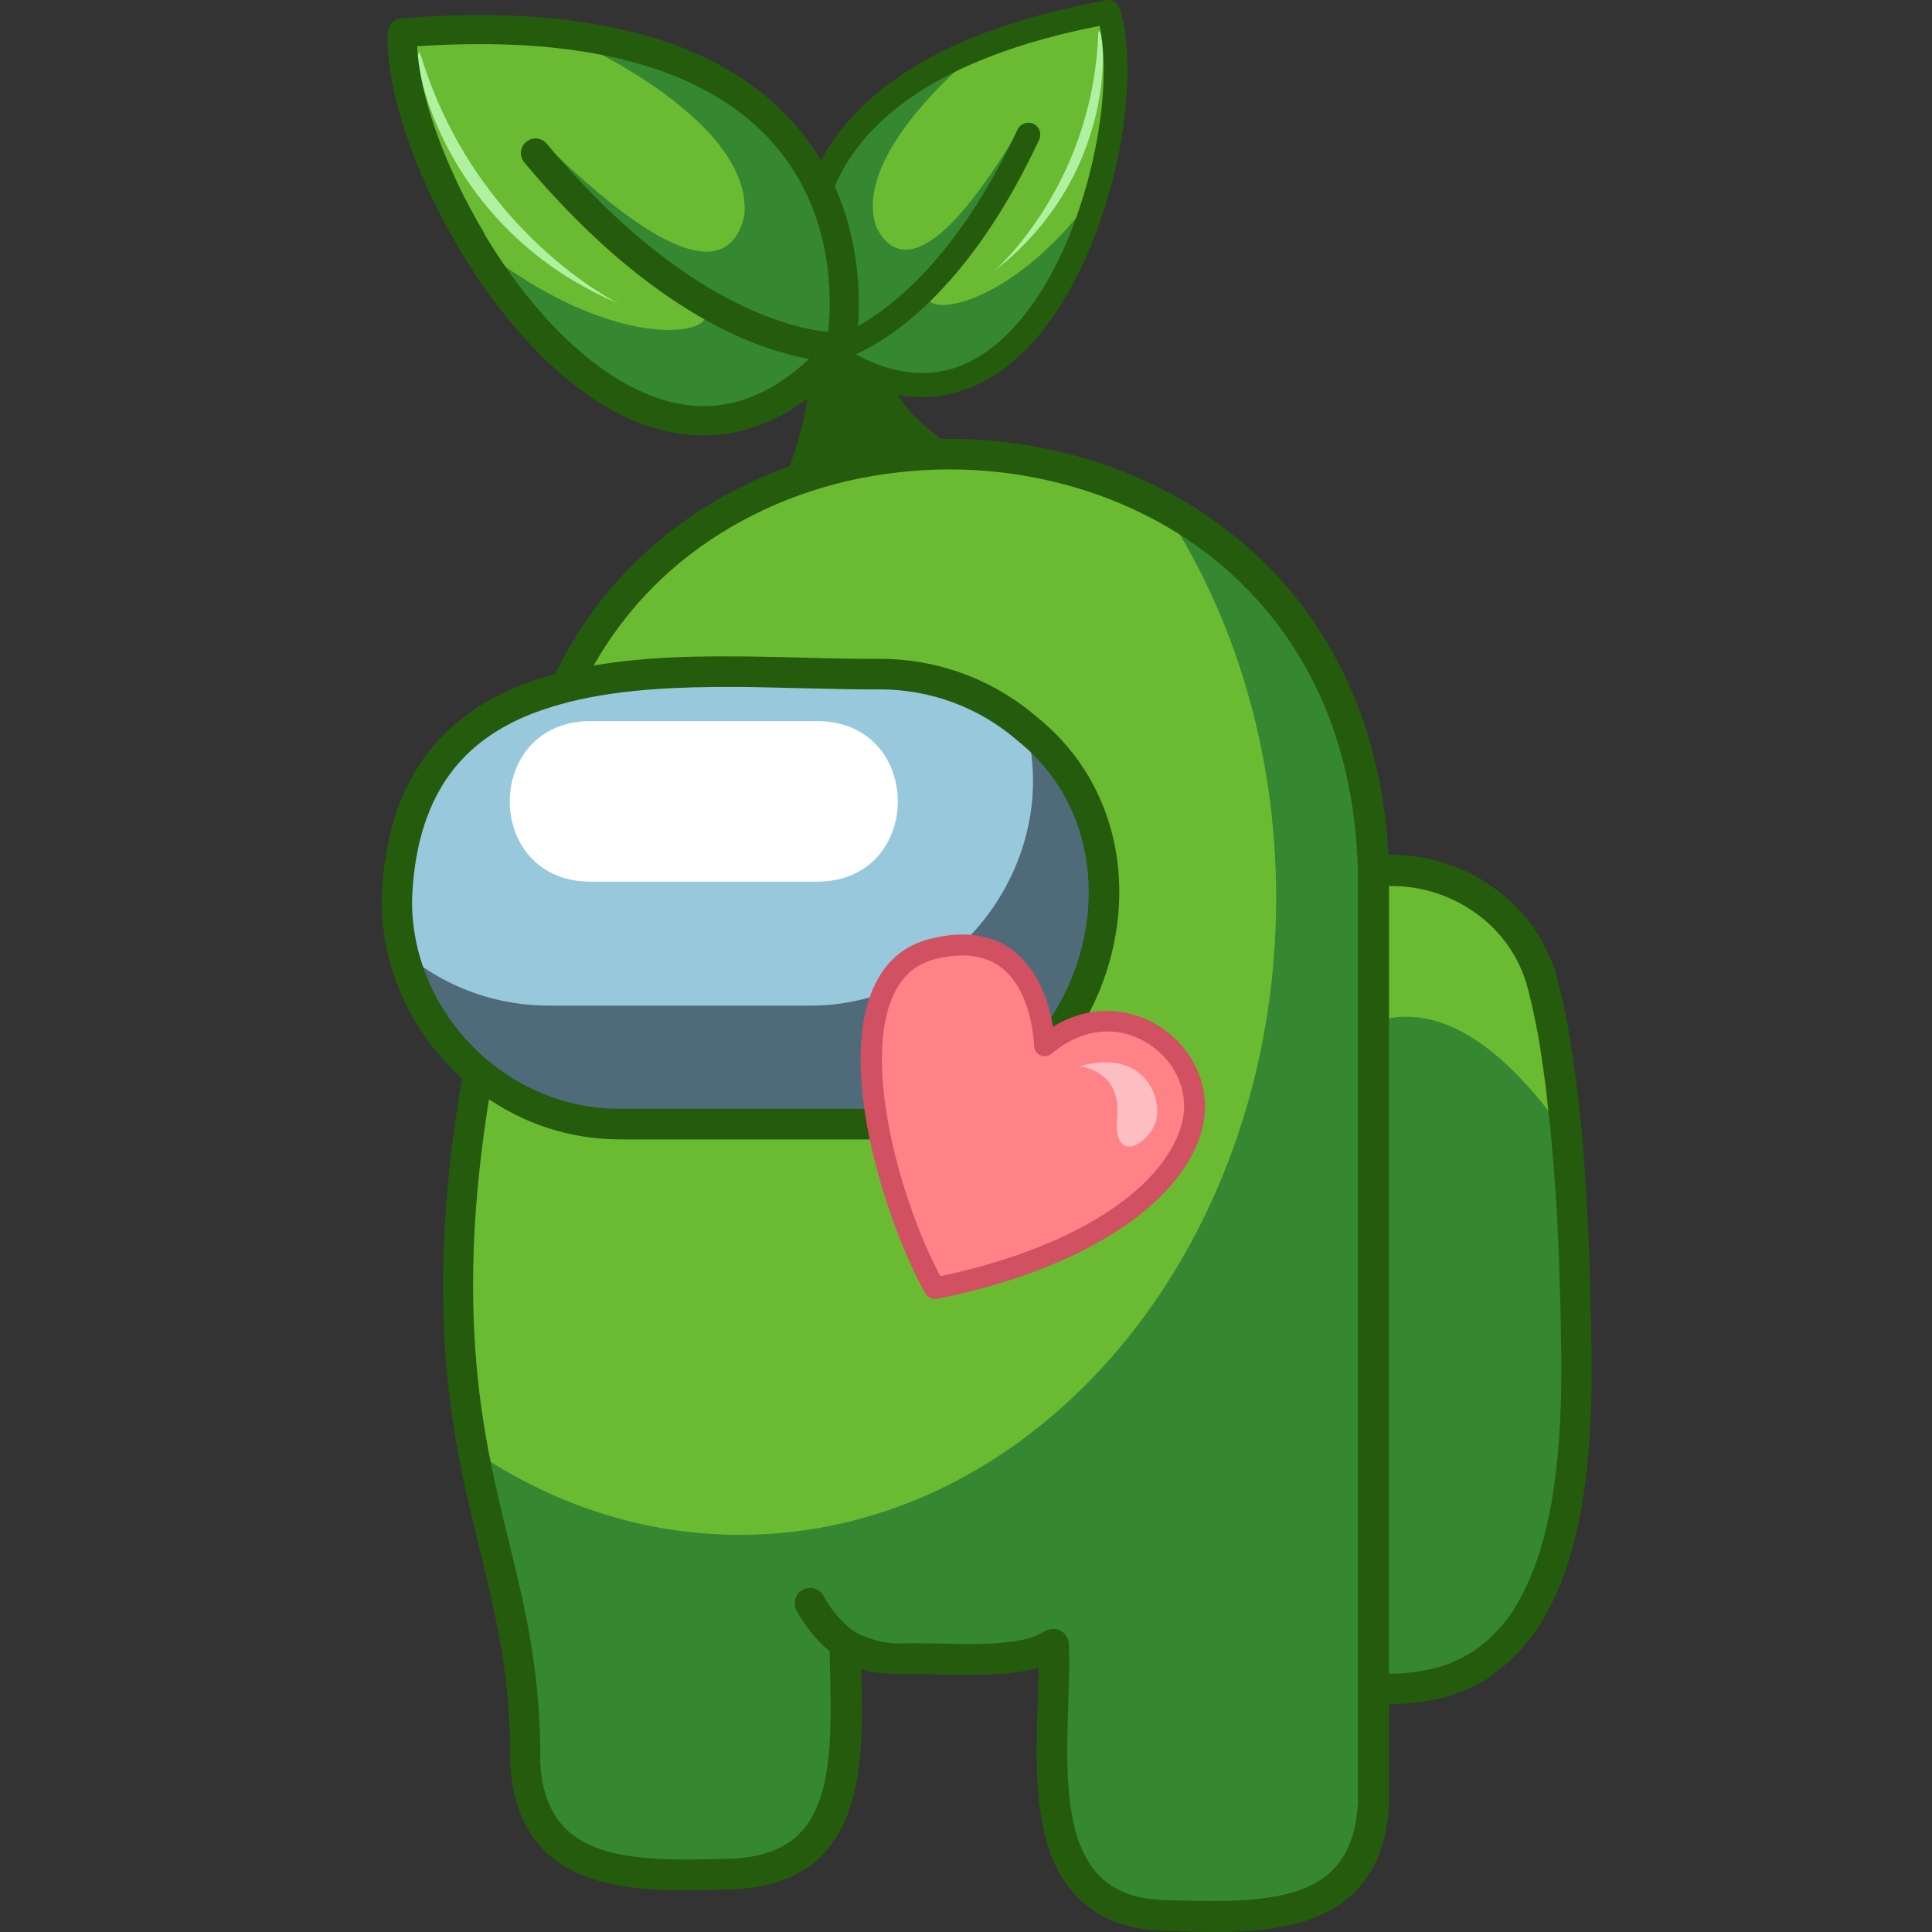
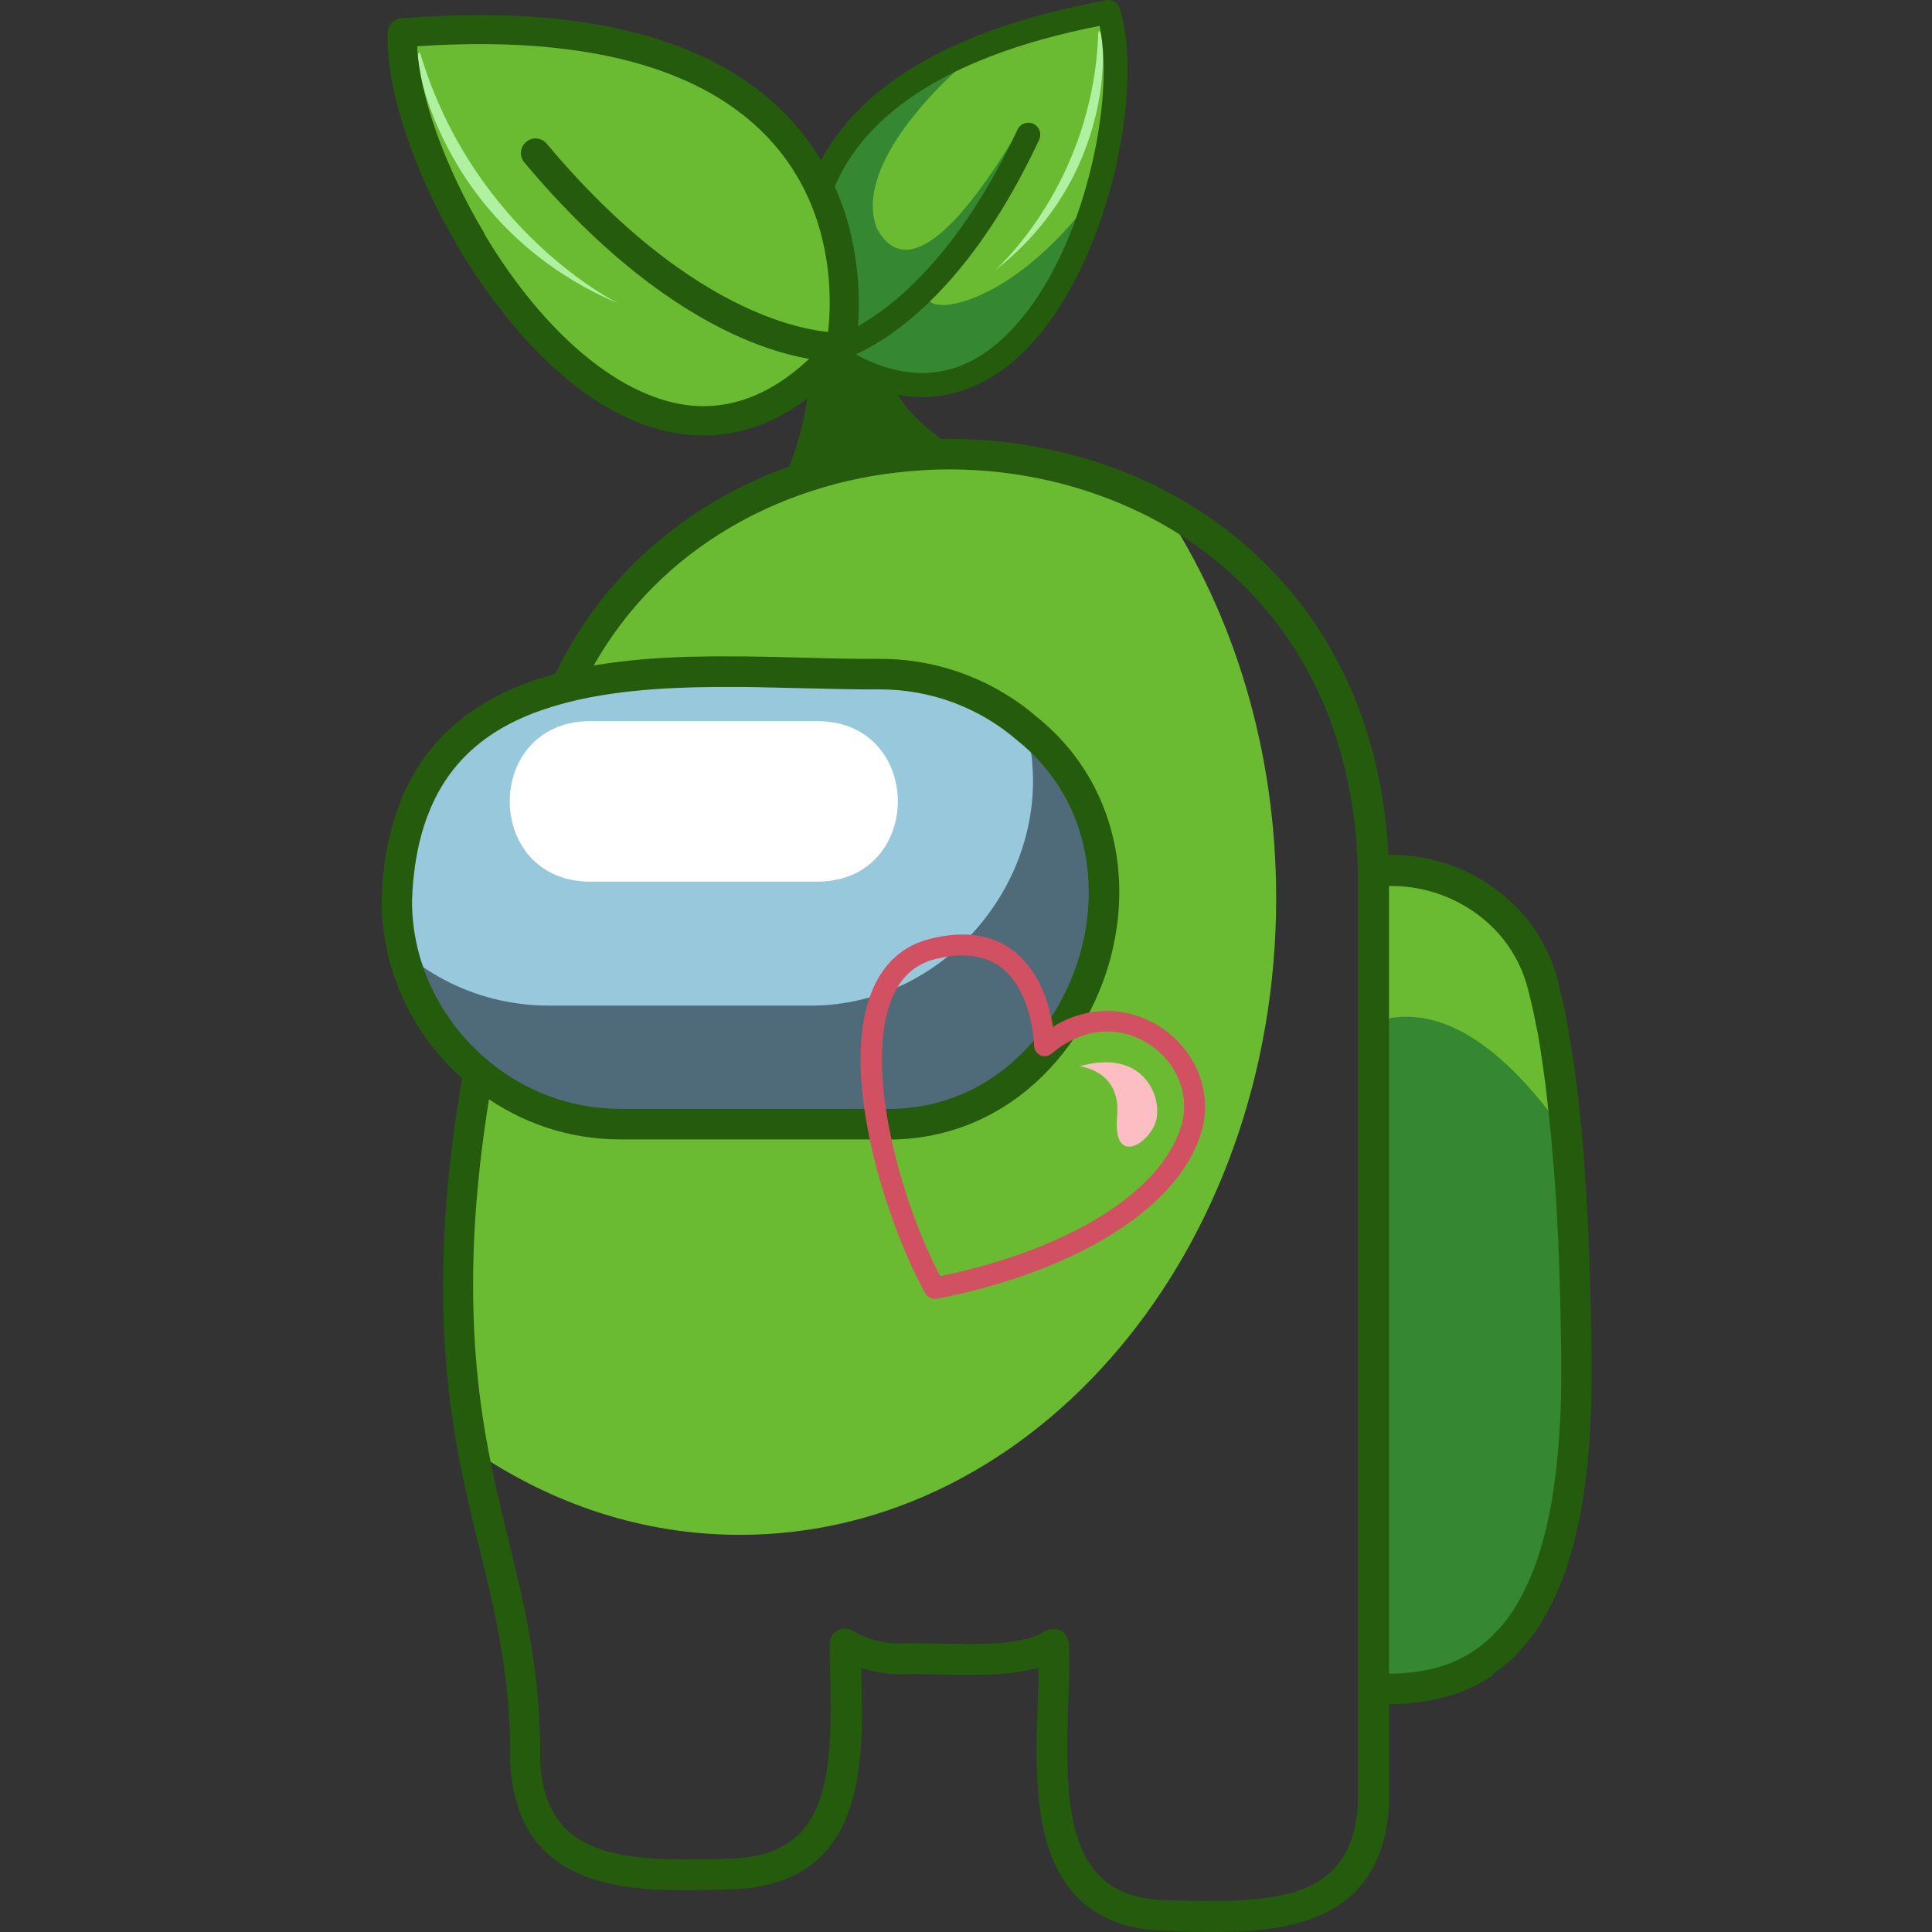
<svg xmlns="http://www.w3.org/2000/svg" version="1.1" id="Слой_1" x="0px" y="0px" viewBox="0 0 1024 1024" style="enable-background:new 0 0 1024 1024;" xml:space="preserve">
  <rect x="0" y="0" width="1024" height="1024" fill="#333333" stroke="none" />
  <style type="text/css">
	.st0{fill:#6ABB32;}
	.st1{fill:#358732;}
	.st2{fill:#255B0C;}
	.st3{fill:#4F6B79;}
	.st4{fill:#98C8DC;}
	.st5{fill:#FFFFFF;}
	.st6{fill:#B0F1A1;}
	.st7{fill:#FF8286;}
	.st8{fill:#D15062;}
	.st9{fill:#FCBEC3;}
</style>
  <g>
    <path class="st0" d="M835.7,722c0,3,0,6,0,9c0,2.5-0.1,5-0.1,7.4c0,1.9-0.1,3.8-0.1,5.6c-0.2,6-0.5,11.9-0.9,17.6   c-0.1,1.4-0.2,2.8-0.3,4.2c-0.2,2.8-0.5,5.6-0.7,8.3c-0.1,1.4-0.3,2.7-0.4,4.1c-0.4,4-1,8-1.5,11.8c-0.2,1.1-0.3,2.1-0.5,3.2   c-0.3,1.6-0.5,3.3-0.8,4.9c-0.4,2.3-0.9,4.6-1.3,6.8c-0.5,2.4-1,4.7-1.6,7c-0.5,2-1,4-1.5,6c-0.7,2.5-1.4,4.9-2.1,7.3   c-0.3,1.1-0.7,2.1-1,3.2c-0.3,1-0.7,1.9-1,2.9c-0.4,1.1-0.8,2.2-1.2,3.2c-0.4,1-0.8,2-1.2,3c-1.3,3.1-2.6,6.1-4,9   c-0.5,1-1,1.9-1.5,2.9c-0.9,1.6-1.7,3.2-2.7,4.8c-0.3,0.6-0.7,1.2-1.1,1.8c-0.1,0.2-0.2,0.3-0.3,0.5c-0.4,0.7-0.9,1.4-1.4,2.2   c-0.5,0.8-1.1,1.6-1.6,2.3c-0.7,1-1.5,2-2.3,3c-0.3,0.5-0.7,0.9-1.1,1.4c-0.6,0.7-1.1,1.4-1.7,2.1c-0.6,0.7-1.2,1.4-1.8,2   c-0.6,0.7-1.2,1.3-1.8,1.9c-0.6,0.6-1.3,1.3-1.9,1.9c-0.6,0.6-1.3,1.2-1.9,1.8l0,0c-0.6,0.6-1.3,1.1-1.9,1.6c0,0-0.1,0-0.1,0.1   c-0.7,0.6-1.4,1.1-2,1.6c-0.7,0.5-1.4,1.1-2.1,1.6c-0.6,0.4-1.2,0.9-1.8,1.3c-0.1,0.1-0.2,0.1-0.3,0.2c-0.7,0.5-1.4,0.9-2.1,1.3   c-1.6,1-3.2,1.9-4.9,2.8c-1.4,0.8-2.9,1.5-4.4,2.1c-0.9,0.4-1.8,0.8-2.7,1.1c-0.8,0.3-1.7,0.6-2.5,1c-6,2.2-12.5,3.6-19.4,4.4   c-1,0.1-2,0.2-3,0.3c-6.2,0.7-12.6,0.8-19,0.1v-433c22-2.3,43.3,3.8,59.8,16c6.1,4.4,11.5,9.7,16.2,15.7   c4.7,6.1,8.5,12.8,11.3,20.2c0,0,0.1,0.3,0.3,0.8c1,2.6,1.8,5.3,2.5,8.1c0.9,3.1,1.8,7.2,2.9,12.3c0.3,1.4,0.6,2.8,0.9,4.3   c0.2,0.7,0.3,1.4,0.4,2.2c0.2,1,0.4,2,0.6,3c0.2,1.2,0.5,2.5,0.7,3.8c0.1,0.6,0.2,1.3,0.3,2c0.4,2,0.7,4.1,1.1,6.3   c0.2,1.1,0.3,2.2,0.5,3.4c0.4,2.3,0.7,4.7,1.1,7.3c0.2,1.2,0.3,2.4,0.5,3.7c0.2,1.8,0.5,3.6,0.7,5.4c0.1,0.9,0.2,1.8,0.3,2.8   c0.1,0.9,0.2,1.9,0.3,2.8c0.8,6.4,1.5,13.3,2.2,20.7c0.2,2.3,0.4,4.6,0.6,6.9c0,0.4,0.1,0.8,0.1,1.1c0.2,2.3,0.4,4.7,0.6,7.2   c0,0.5,0.1,0.9,0.1,1.4c0.1,2,0.3,4,0.4,6.1c0.1,1,0.1,2,0.2,3c0,0.5,0.1,1,0.1,1.6c0.1,2.2,0.3,4.5,0.4,6.8   c0.3,4.8,0.6,9.7,0.8,14.9c0.1,1.8,0.2,3.5,0.3,5.3c0,0.6,0.1,1.3,0.1,1.9c0.1,2.9,0.2,5.9,0.4,8.9c0,0.3,0,0.5,0,0.8   c0.1,2.8,0.2,5.7,0.3,8.7c0.2,6.4,0.4,13,0.5,19.9c0.1,3.4,0.1,6.9,0.2,10.5c0,1.8,0,3.6,0.1,5.4c0,1.8,0.1,3.6,0.1,5.4   C835.7,719.3,835.7,720.7,835.7,722z" />
    <path class="st1" d="M835.7,722c0,3,0,6,0,9c0,2.5-0.1,5-0.1,7.4c0,1.9-0.1,3.8-0.1,5.6c-0.2,6-0.5,11.9-0.9,17.6   c-0.1,1.4-0.2,2.8-0.3,4.2c-0.2,2.8-0.5,5.6-0.7,8.3c-0.1,1.4-0.3,2.7-0.4,4.1c-0.4,4-1,8-1.5,11.8c-0.2,1.1-0.3,2.1-0.5,3.2   c-0.3,1.6-0.5,3.3-0.8,4.9c-0.4,2.3-0.9,4.6-1.3,6.8c-0.5,2.4-1,4.7-1.6,7c-0.5,2-1,4-1.5,6c-0.7,2.5-1.4,4.9-2.1,7.3   c-0.3,1.1-0.7,2.1-1,3.2c-0.3,1-0.7,1.9-1,2.9c-0.4,1.1-0.8,2.2-1.2,3.2c-0.4,1-0.8,2-1.2,3c-1.3,3.1-2.6,6.1-4,9   c-0.5,1-1,1.9-1.5,2.9c-0.9,1.6-1.7,3.2-2.7,4.8c-0.3,0.6-0.7,1.2-1.1,1.8c-0.1,0.2-0.2,0.3-0.3,0.5c-0.4,0.7-0.9,1.4-1.4,2.2   c-0.5,0.8-1.1,1.6-1.6,2.3c-0.7,1-1.5,2-2.3,3c-0.3,0.5-0.7,0.9-1.1,1.4c-0.6,0.7-1.1,1.4-1.7,2.1c-0.6,0.7-1.2,1.4-1.8,2   c-0.6,0.7-1.2,1.3-1.8,1.9c-0.6,0.6-1.3,1.3-1.9,1.9c-0.6,0.6-1.3,1.2-1.9,1.8l0,0c-0.6,0.6-1.3,1.1-1.9,1.6c0,0-0.1,0-0.1,0.1   c-0.7,0.6-1.4,1.1-2,1.6c-0.7,0.5-1.4,1.1-2.1,1.6c-0.6,0.4-1.2,0.9-1.8,1.3c-0.1,0.1-0.2,0.1-0.3,0.2c-0.7,0.5-1.4,0.9-2.1,1.3   c-1.6,1-3.2,1.9-4.9,2.8c-1.4,0.8-2.9,1.5-4.4,2.1c-0.9,0.4-1.8,0.8-2.7,1.1c-0.8,0.3-1.7,0.6-2.5,1c-6,2.2-12.5,3.6-19.4,4.4   c-1,0.1-2,0.2-3,0.3c-6.2,0.7-12.6,0.8-19,0.1V541.9c23.8-8.5,59-2.2,102.5,60.5c0.2,2.3,0.4,4.6,0.6,6.9c0,0.4,0.1,0.8,0.1,1.1   c0.2,2.3,0.4,4.7,0.6,7.2c0,0.5,0.1,0.9,0.1,1.4c0.1,2,0.3,4,0.4,6.1c0.1,1,0.1,2,0.2,3c0,0.5,0.1,1,0.1,1.6   c0.1,2.2,0.3,4.5,0.4,6.8c0.3,4.8,0.6,9.7,0.8,14.9c0.1,1.8,0.2,3.5,0.3,5.3c0,0.6,0.1,1.3,0.1,1.9c0.1,2.9,0.2,5.9,0.4,8.9   c0,0.3,0,0.5,0,0.8c0.1,2.8,0.2,5.7,0.3,8.7c0.2,6.4,0.4,13,0.5,19.9c0.1,3.4,0.1,6.9,0.2,10.5c0,1.8,0,3.6,0.1,5.4   c0,1.8,0.1,3.6,0.1,5.4C835.7,719.3,835.7,720.7,835.7,722z" />
    <path class="st2" d="M736.8,903.3c-3.3,0-6.5-0.2-9.7-0.5c-4.1-0.4-7.3-3.9-7.3-8.1v-433c0-4.2,3.1-7.6,7.3-8.1   c23.5-2.5,46.7,3.7,65.4,17.5c6.7,4.9,12.7,10.7,17.8,17.2c5.3,6.8,9.4,14.3,12.5,22.3l0.3,0.8c1.1,2.9,2,5.9,2.7,9   c0.9,3.5,2,7.7,3,12.5c0.2,1.1,0.4,2.1,0.7,3.2l0.2,1.2c0.1,0.6,0.3,1.4,0.4,2.3c0.2,1,0.4,2,0.6,3.1c0.2,1.1,0.5,2.4,0.7,3.8   l0.3,1.9c0.4,2.1,0.7,4.3,1.1,6.5c0.1,0.6,0.2,1.3,0.3,2.1l0.2,1.3c0.3,1.9,0.6,3.8,0.9,5.8l0.7,5.3c0.2,1.8,0.5,3.6,0.7,5.5   c0.1,0.8,0.2,1.8,0.4,2.8l0.3,2.7c1,8.7,2,18.1,2.8,28c0,0.3,0.1,0.8,0.1,1.3c0.1,1.2,0.2,2.6,0.3,4l0.2,3c0.1,0.6,0.1,1.1,0.1,1.6   l0.7,10.6c0.2,2.2,0.3,4.6,0.4,6.9c0.3,4.7,0.6,9.7,0.8,14.9c0.1,1.7,0.2,3.5,0.3,5.4l0,0.6c0,0.5,0,0.9,0,1.4   c0.1,2.9,0.3,5.7,0.4,8.7c0,0.4,0,0.8,0,1.2c0.1,2.8,0.2,5.6,0.3,8.5c0.2,6.4,0.4,13.1,0.5,20c0.1,3.5,0.1,7,0.2,10.5l0.1,5.4   c0,1.7,0.1,3.6,0.1,5.4c0,1.3,0,2.7,0,4c0,3,0,5.9,0,8.8l0,0.3c0,2.6-0.1,5.1-0.1,7.6c0,1.9-0.1,3.8-0.1,5.7   c-0.2,6.3-0.5,12.3-0.9,17.8l0,0.4c-0.1,1.3-0.2,2.7-0.3,4c-0.2,2.8-0.5,5.6-0.7,8.4l-0.4,4.1c-0.5,4.5-1,8.4-1.6,12.1l-0.5,3.5   c-0.3,1.6-0.5,3.2-0.8,4.8c-0.4,2.4-0.9,4.8-1.4,7.1c-0.5,2.4-1,4.9-1.6,7.2c-0.5,2.1-1,4.2-1.6,6.2c-0.7,2.5-1.4,5.1-2.2,7.6   c-0.3,1.1-0.7,2.2-1,3.3c-0.4,1.1-0.7,2.1-1.1,3.1c-0.4,1.2-0.8,2.3-1.3,3.4c-0.3,0.9-0.8,2-1.2,3.1c-1.4,3.4-2.8,6.6-4.3,9.5   c-0.5,1-1,2-1.6,3.1c-0.9,1.8-1.9,3.5-2.8,5.1c-0.4,0.7-0.8,1.3-1.2,2c0,0.1-0.1,0.2-0.1,0.2l-0.2,0.3c-0.5,0.8-1,1.6-1.5,2.3   c-0.6,0.9-1.2,1.7-1.8,2.6c-0.8,1.1-1.6,2.2-2.5,3.3c-0.3,0.4-0.8,1-1.2,1.5c-0.6,0.7-1.2,1.5-1.8,2.2c-0.4,0.5-0.9,1-1.3,1.5   l-0.6,0.7c-0.8,0.8-1.4,1.6-2.1,2.2c-0.7,0.7-1.4,1.5-2.2,2.2c-0.6,0.6-1.3,1.2-2,1.8c0,0-0.1,0.1-0.1,0.1   c-0.5,0.4-0.9,0.8-1.4,1.2l-0.6,0.5l0,0c-0.1,0.1-0.2,0.2-0.3,0.2c-0.7,0.6-1.5,1.2-2.3,1.8c-0.7,0.5-1.5,1.1-2.3,1.7   c-0.4,0.3-0.9,0.6-1.4,1L791,888c-0.2,0.1-0.4,0.3-0.6,0.4c-0.8,0.5-1.5,1-2.3,1.5c-1.7,1-3.5,2.1-5.3,3c-1.4,0.7-2.9,1.5-4.8,2.3   c-1,0.5-2,0.9-3.1,1.3c-0.9,0.4-1.9,0.7-2.8,1c-6.6,2.4-13.7,4-21.2,4.8c-1,0.1-2,0.2-3.1,0.3C744.1,903.1,740.4,903.3,736.8,903.3   z M736,887.1c3.3,0,6.6-0.1,10-0.5c0.1,0,0.2,0,0.3,0c0.9-0.1,1.8-0.2,2.6-0.3c6.3-0.7,12.3-2.1,17.7-4c0.7-0.3,1.5-0.5,2.2-0.8   c0.1,0,0.2-0.1,0.2-0.1c0.8-0.3,1.5-0.6,2.3-1c1.5-0.7,2.8-1.3,3.9-1.9c1.5-0.8,2.9-1.6,4.4-2.5c0.7-0.4,1.2-0.8,1.7-1.1   c0.1-0.1,0.3-0.2,0.4-0.3l0.6-0.4c0.3-0.2,0.7-0.5,1-0.7c0.7-0.5,1.3-0.9,1.8-1.4c0.7-0.5,1.3-1,1.8-1.5h0c0.1,0,0.1-0.1,0.2-0.1   l0.6-0.5c0.3-0.3,0.7-0.6,1-0.9c0.1-0.1,0.2-0.1,0.2-0.2c0.5-0.5,1.1-1,1.6-1.5c0.7-0.6,1.2-1.1,1.7-1.7c0.5-0.6,1.1-1.2,1.7-1.8   l0.6-0.6c0.4-0.4,0.7-0.8,1.1-1.2c0.5-0.6,1.1-1.3,1.6-1.9c0.3-0.4,0.6-0.8,0.9-1.1c0.8-1,1.5-2,2.1-2.9c0.5-0.7,1-1.4,1.5-2.1   c0.4-0.6,0.8-1.2,1.2-1.9c0.2-0.3,0.3-0.5,0.4-0.7c0.3-0.5,0.6-0.9,0.8-1.4c0-0.1,0.1-0.1,0.1-0.2c0.8-1.3,1.6-2.7,2.4-4.3   c0.5-1,1-1.9,1.4-2.8c1.3-2.6,2.5-5.4,3.8-8.4c0.4-1,0.7-1.8,1.1-2.7c0.4-1.1,0.8-2.1,1.1-3.1c0.3-0.9,0.7-1.8,1-2.8   c0.3-1,0.6-2,1-3c0.7-2.4,1.4-4.7,2-7c0.5-1.9,1-3.8,1.5-5.8c0.5-2.2,1-4.5,1.5-6.8c0.5-2.2,0.9-4.4,1.3-6.7   c0.3-1.4,0.5-2.9,0.7-4.5l0.5-3.3c0.5-3.5,1-7.3,1.5-11.5l0.4-4c0.3-2.6,0.5-5.3,0.7-8.1c0.1-1.3,0.2-2.5,0.3-3.8l0-0.4   c0.4-5.3,0.7-11.2,0.9-17.3c0.1-1.8,0.1-3.7,0.1-5.5c0.1-2.4,0.1-4.9,0.1-7.3l0-0.2c0-2.8,0-5.7,0-8.5c0,0,0-0.1,0-0.1   c0-1.3,0-2.6,0-3.9c0-1.8,0-3.5-0.1-5.3l-0.1-5.5c0-3.5-0.1-7-0.2-10.4c-0.1-6.8-0.3-13.4-0.5-19.8c-0.1-2.9-0.2-5.8-0.3-8.6   c0-0.2,0-0.4,0-0.5c0-0.1,0-0.3,0-0.3c-0.1-3-0.2-5.9-0.4-8.8c0-0.1,0-0.3,0-0.4c0-0.3,0-0.6,0-0.9l0-0.7c-0.1-1.7-0.2-3.4-0.3-5.1   c-0.2-5.1-0.5-10.1-0.8-14.8c-0.1-2.3-0.3-4.5-0.4-6.7l-0.8-10.6c0-0.1,0-0.2,0-0.2c0-0.3,0-0.6-0.1-0.9l-0.3-3.3   c-0.1-1.4-0.2-2.8-0.3-4.1c0-0.4-0.1-0.7-0.1-0.9c-0.8-9.9-1.8-19.2-2.8-27.6l-0.3-2.8c-0.1-1-0.2-1.9-0.3-2.7   c-0.2-1.9-0.5-3.7-0.7-5.4l-0.7-5.1c-0.3-1.9-0.6-3.8-0.8-5.6l-0.2-1.3c-0.1-0.7-0.2-1.3-0.3-2c-0.3-2.2-0.7-4.3-1-6.2l-0.3-1.9   c-0.2-1.3-0.4-2.5-0.7-3.7c-0.2-1.2-0.4-2.1-0.6-3c0-0.1,0-0.2-0.1-0.3c-0.1-0.6-0.2-1.1-0.3-1.7l-0.3-1.4c-0.2-1-0.4-2.1-0.6-3   c-1-4.5-1.9-8.4-2.8-11.8c-0.7-2.7-1.4-5.1-2.3-7.5l-0.2-0.6c-2.5-6.6-5.9-12.6-10.1-18.1c-4.2-5.4-9-10.1-14.5-14.1   c-13.6-10-30-15.2-46.9-14.9V887.1z M781.2,875C781.2,875,781.2,875,781.2,875C781.2,875,781.2,875,781.2,875z M781.4,874.9   c-0.1,0-0.1,0.1-0.1,0.1C781.3,875,781.3,874.9,781.4,874.9z M781.4,874.9L781.4,874.9L781.4,874.9z M810.1,855.9L810.1,855.9   L810.1,855.9z M843.8,722L843.8,722L843.8,722z M826.5,667.6C826.5,667.6,826.5,667.7,826.5,667.6   C826.5,667.7,826.5,667.6,826.5,667.6z M826.5,667.6C826.5,667.6,826.5,667.6,826.5,667.6C826.5,667.6,826.5,667.6,826.5,667.6z" />
-     <path class="st1" d="M727.9,461.7v494.5c-1.5,28.5-13.8,43.6-31.2,51.6c-22,10-52.2,8.4-79.2,7.6c-52-1.4-59.7-43.3-59.9-85.9   c-0.1-20.6,1.6-41.4,0.8-57.8c-17.3,12.4-60.7,6.7-80.8,7.9c-10.8,0-20.8-2.9-29.5-7.9c0.1,12.7,0.8,26.8,0.6,40.7   c-0.5,40-8.2,78.8-59.7,81.1c-48.3,1.6-107,5.3-110.5-59.1c0,0,0-8.8,0-9.2c-0.1-6.7-0.4-13.2-0.9-19.5c-1.5-21-4.8-39.5-8.7-57.5   c-5.7-25.9-12.7-50.5-18.1-79.4c-5.2-27.8-8.7-59.6-7.8-100.2c1.8-79,21.8-159,35.4-204.8v-1.9c0.7-29.6,5.8-56.2,14.2-79.8   c5.2-14.5,11.6-27.8,19.2-40c8.3-13.5,17.9-25.5,28.5-36.3c26.3-26.6,59-45,94.3-55.2c17.3-5,35.1-8.1,53.1-9.2   c5.4-0.3,10.9-0.5,16.3-0.5h0c36.4,0.2,72.7,8.3,105.2,24.4l0.7,0.4c2.2,1.1,4.4,2.2,6.6,3.4c13.6,7.4,26.5,16.2,38.3,26.4   c19,16.5,35.3,36.7,47.6,60.6c3.2,6.2,6.2,12.7,8.8,19.4c7.1,18.1,12.2,37.9,14.8,59.6C727.1,443.6,727.7,452.5,727.9,461.7z" />
    <path class="st0" d="M676.4,476c0,186.4-127.2,337.5-284.2,337.5c-51.5,0-99.8-16.3-141.5-44.8c-5.2-27.8-8.7-59.6-7.8-100.2   c1.8-79,21.8-159,35.4-204.8v-1.9c0.7-29.6,5.8-56.2,14.2-79.8c5.2-14.5,11.6-27.8,19.2-40c8.3-13.5,17.9-25.5,28.5-36.3   c26.3-26.6,59-45,94.3-55.2c17.3-5,35.1-8.1,53.1-9.2c5.4-0.3,10.9-0.5,16.3-0.5h0c36.4,0.2,72.7,8.3,105.2,24.4l0.7,0.4   c2.2,1.1,4.4,2.2,6.6,3.4C654.1,326,676.4,397.9,676.4,476z" />
    <path class="st2" d="M643.8,1024c-7.6,0-15.1-0.2-22.2-0.5l-4.4-0.1c-20-0.5-35.8-6.8-46.9-18.6c-22.9-24.2-21.5-65.7-20.3-102.4   c0.2-6.4,0.4-12.6,0.5-18.5c-15.4,4.5-35.8,4-53.1,3.6c-7.4-0.2-14.3-0.3-19.3-0.1c-0.2,0-0.3,0-0.5,0c-7.2,0-14.4-1.2-21.2-3.4   c0,1.2,0.1,2.4,0.1,3.6c1.2,46.7,2.8,110.5-67.2,113.7l-4,0.1c-46.9,1.6-111.1,3.7-114.9-66.9c0-0.1,0-0.3,0-0.4V925   c-0.7-40.7-8.3-71.6-16.3-104.4c-10.2-41.6-20.7-84.6-19.1-152.3c1.8-80.8,22.8-163.2,35.4-205.8v-0.8c0.7-29.6,5.7-57.3,14.7-82.5   c5.3-14.7,12-28.7,19.9-41.6c8.4-13.6,18.4-26.4,29.7-37.7c26.2-26.5,60-46.3,97.8-57.3c17.8-5.2,36.2-8.3,54.9-9.5   c5.6-0.4,11.2-0.5,16.9-0.5c38.2,0.2,75.8,8.9,108.8,25.2c42.2,20.9,75.7,53.5,96.7,94.4c3.4,6.4,6.4,13.2,9.2,20.2   c7.5,19.1,12.7,39.8,15.3,61.6c1.1,9,1.7,18.2,1.9,27.5c0,0.1,0,0.1,0,0.2v494.5c0,0.1,0,0.3,0,0.4   C732.8,1016.4,686.3,1024,643.8,1024z M558.4,863.4c1.2,0,2.4,0.3,3.5,0.8c2.7,1.3,4.4,4,4.6,6.9c0.4,9.6,0.1,20.4-0.3,31.8   c-1.1,33.5-2.3,71.4,15.9,90.7c8.2,8.7,19.8,13.1,35.6,13.5l4.4,0.1c55.4,1.8,94.8-0.8,97.6-51.4V461.8c-0.2-8.7-0.8-17.4-1.8-25.9   c-2.4-20.4-7.2-39.7-14.2-57.6c-2.5-6.4-5.4-12.7-8.5-18.7c-19.5-37.8-50.4-68-89.5-87.3c-30.8-15.2-66-23.4-101.7-23.5   c-5.2,0-10.6,0.1-15.8,0.5c-17.5,1.1-34.8,4-51.4,8.9c-35.1,10.2-66.5,28.6-90.8,53.1c-10.4,10.5-19.6,22.2-27.4,34.8   c-7.4,11.9-13.6,24.9-18.5,38.5c-8.4,23.6-13.1,49.5-13.8,77.2l0,1.7c0,0.8-0.1,1.6-0.3,2.3c-12.3,41.5-33.3,123-35.1,202.7   c-1.5,65.6,8.8,107.6,18.7,148.1c8.2,33.7,16,65.4,16.7,108.1l0,9.1c2.8,50.6,42.5,53.2,98.1,51.4l4-0.1   c50.1-2.3,53-41.7,51.6-97.1c-0.1-5.8-0.3-11.2-0.3-16.6c0-2.9,1.5-5.6,4-7.1c2.5-1.5,5.6-1.5,8.1,0c7.7,4.4,16.4,6.8,25.3,6.8   c5.6-0.3,12.8-0.1,20.4,0c19.2,0.5,45.4,1.1,55.9-6.4C555,863.9,556.7,863.4,558.4,863.4z" />
    <g>
      <path class="st3" d="M583.3,494.5c-9.4,54.5-53.6,103.6-116.7,101.3h-137c-25.9,0.2-50.1-8.3-69.7-22.6c-2.2-1.6-4.3-3.2-6.3-4.9    c-17.1-14.3-30.3-33.3-37.3-54.7h0c-3.4-10.5-5.5-21.5-5.8-32.9c0-1.4-0.1-2.8,0-4.1c0.2-6.7,0.8-13.1,1.7-19.1    c0.6-4.5,1.5-8.8,2.4-12.9c1.6-6.9,3.7-13.2,6.2-19.1c1-2.4,2-4.6,3.2-6.8c9.9-19.3,24.6-32.8,42.4-42.2c4.4-2.3,9-4.4,13.7-6.2    c6.4-2.5,13-4.5,19.9-6.2c27.2-6.8,58-8.2,88.6-8.1c4,0,7.9,0,11.8,0.1h0.1c23.1,0.3,45.8,1.3,66.2,1.2    c29.6,0,56.6,10.8,77.5,28.6c9.6,7.6,17.4,16.4,23.5,25.8C583.7,436.5,588.2,466.2,583.3,494.5z" />
      <path class="st4" d="M547.5,416.2c-1.3,62.4-53.8,117.7-119.4,116.8h-137c-10.3,0-20.2-1.3-29.8-3.7    c-17.9-4.6-34.1-13.2-47.7-24.9c-1.8-7.6-2.9-15.6-3.2-23.7c-0.1-1.4-0.1-2.7-0.1-4.1c0.2-6.7,0.8-13.1,1.7-19.1    c0.6-4.5,1.5-8.8,2.4-12.9c1.6-6.9,3.7-13.2,6.2-19.1c1-2.4,2-4.6,3.2-6.8c9.9-19.3,24.6-32.8,42.4-42.2c4.4-2.3,9-4.4,13.7-6.2    c6.4-2.5,13-4.5,19.9-6.2c27.2-6.8,58-8.2,88.6-8.1c4,0,7.9,0,11.8,0.1h0.1c23.1,0.3,45.8,1.3,66.2,1.2    c29.6,0,56.6,10.8,77.5,28.6C546.6,396.1,547.7,406.3,547.5,416.2z" />
      <path class="st5" d="M312.1,467.3h121.8c55.9-0.9,56-84.2,0-85.1c0,0-121.8,0-121.8,0C256.2,383.1,256.2,466.4,312.1,467.3z" />
      <path class="st2" d="M470.8,604c-1.4,0-2.9,0-4.3-0.1H329.6c-0.3,0-0.7,0-1,0c-26.4,0-51.8-8.3-73.5-24.1    c-2.2-1.6-4.5-3.4-6.7-5.2c-18.5-15.5-32.2-35.4-39.7-57.9c-0.1-0.2-0.1-0.4-0.2-0.5c-3.8-11.4-5.8-23.3-6.2-35.2    c0-1.5-0.1-3,0-4.5c0.3-7.2,0.8-13.9,1.7-20.1c0.7-4.7,1.5-9.3,2.6-13.6c1.7-7.1,3.9-14,6.6-20.4c1-2.5,2.2-4.9,3.4-7.3    c10-19.6,25.4-34.9,45.9-45.7c4.5-2.4,9.4-4.6,14.6-6.6c6.5-2.5,13.5-4.7,20.9-6.6c30.5-7.6,64.4-8.5,90.5-8.3c4,0,7.9,0,11.9,0.1    c9,0.1,17.9,0.4,26.6,0.6c13.9,0.4,27,0.7,39.5,0.6c30.3,0,59.7,10.8,82.7,30.5c10,8,18.5,17.3,25.2,27.7    c16.4,25.2,22.4,56.6,16.8,88.5l0,0C581.9,550.2,537.7,604,470.8,604z M466.6,587.7c0.1,0,0.2,0,0.3,0c60.1,2.2,100-46,108.4-94.6    c0,0,0,0,0,0c4.8-27.8-0.3-55.1-14.5-76.9c-5.8-8.9-13.1-17-21.8-23.9c-0.1-0.1-0.2-0.1-0.2-0.2c-20.1-17.2-45.7-26.7-72.2-26.7    c-12.6,0.1-25.9-0.3-39.9-0.6c-8.7-0.2-17.5-0.4-26.4-0.6c-4-0.1-7.9-0.1-11.8-0.1c-25.2-0.1-57.8,0.7-86.6,7.9    c-6.7,1.7-13.1,3.7-19,5.9c-4.6,1.8-8.9,3.7-12.9,5.8c-17.7,9.3-30.4,21.9-39,38.7c-1.1,2.1-2,4.2-2.9,6.3    c-2.4,5.6-4.3,11.5-5.8,17.8c-0.9,3.9-1.7,8-2.3,12.2c-0.8,5.6-1.4,11.8-1.6,18.2c0,1.1,0,2.3,0,3.6c0.3,10.2,2,20.3,5.2,30.1    c0.1,0.2,0.1,0.3,0.2,0.5c6.5,19.8,18.6,37.4,34.8,51c2,1.6,4,3.2,5.9,4.6c19.2,13.9,41.6,21.2,64.9,21L466.6,587.7z" />
    </g>
-     <path class="st2" d="M468.3,886.8c-0.1,0-0.3,0-0.4,0c-29.5-1.5-45.2-32.1-45.8-33.4c-2-4-0.4-8.9,3.6-10.9c4-2,8.9-0.4,10.9,3.6   c0.2,0.4,12.2,23.5,32.1,24.5c4.5,0.2,7.9,4,7.7,8.5C476.2,883.4,472.6,886.8,468.3,886.8z" />
    <g>
      <path class="st0" d="M581.6,101.2L581.6,101.2c-19.7,69.2-68.9,135.6-142.5,85.2c0,0-42.7-86.3,43.9-142.7    c11-7.2,24.2-13.9,39.8-19.9c0.2-0.1,0.3-0.1,0.5-0.2c17.9-6.8,39.1-12.7,64-17.3C594.1,27.7,592,64.8,581.6,101.2z" />
      <path class="st0" d="M523.5,23.6c0,0-0.1,0-0.2,0.1l0,0L523.5,23.6z" />
      <path class="st1" d="M581.6,101.3c-19.7,69.2-68.9,135.6-142.5,85.1c0,0-42.7-86.3,43.9-142.7c11-7.2,24.2-13.9,39.8-19.9l0.5-0.1    c-3.7,1.8-73.5,57.4-58.6,97.2c6.5,12.1,24.7,33.4,76-53.2c-11.4,29.1-24.9,59.3-47.2,86.9C483.1,167.6,532.3,169.1,581.6,101.3z" />
      <path class="st6" d="M527,143.6c0,0,52.4-45.3,55.1-126.2C584.3,6.9,597.7,88.7,527,143.6z" />
      <path class="st2" d="M488.7,210.5c-17.1,0-34.8-6.3-53.1-18.9c-0.9-0.6-1.6-1.4-2.1-2.4c-0.5-0.9-44.1-92,46.2-150.8    c11.8-7.7,25.6-14.6,40.9-20.5c0.2-0.1,0.4-0.1,0.5-0.2c0,0,0,0,0,0c19-7.2,40.9-13.1,65.2-17.6c3.1-0.6,6.2,1.3,7.2,4.3    c7.1,22.5,4.9,61.1-5.7,98.2c0,0.1-0.1,0.2-0.1,0.3c-7.3,25.5-29.2,86.6-75.7,103.4C504.4,209.1,496.6,210.5,488.7,210.5z     M444.1,182.1c22.7,15.2,44.1,19.3,63.6,12.3c28.4-10.2,53.7-45.6,67.7-94.6c0-0.1,0.1-0.2,0.1-0.3c9.2-32.1,11.9-64.9,7.3-85.8    c-21.2,4.2-40.4,9.5-57.1,15.9c-0.2,0.1-0.3,0.1-0.5,0.2c0,0,0,0,0,0c-14.6,5.6-27.6,12.1-38.6,19.3c-34,22.2-51.4,51.5-51.6,87.2    C434.8,159,441.9,177,444.1,182.1z M581.6,101.3L581.6,101.3L581.6,101.3z M525.3,29.6C525.3,29.6,525.3,29.6,525.3,29.6    C525.3,29.6,525.3,29.6,525.3,29.6z M525.4,29.6C525.4,29.6,525.4,29.6,525.4,29.6C525.4,29.6,525.4,29.6,525.4,29.6z M520.9,17.8    C520.9,17.8,520.8,17.8,520.9,17.8C520.8,17.8,520.9,17.8,520.9,17.8z" />
      <path class="st2" d="M439.1,192.7c-3,0-5.7-2.1-6.2-5.2c-0.6-3.4,1.6-6.7,5-7.4c0.8-0.2,55-12.2,101.4-111.4    c1.5-3.2,5.2-4.5,8.4-3.1c3.2,1.5,4.5,5.2,3.1,8.4c-49.6,106.1-108,118-110.5,118.5C439.9,192.7,439.5,192.7,439.1,192.7z" />
    </g>
    <g>
      <path class="st0" d="M250,127.9L250,127.9c45.1,75.7,124.4,138.8,195.5,55.9c0,0,23.3-115.6-97-155.1c-15.3-5-33-8.9-53.4-11    c-0.2,0-0.4,0-0.6-0.1c-23.4-2.4-50.3-2.7-81.3-0.3C212,44.8,226.2,88.1,250,127.9z" />
-       <path class="st0" d="M294.3,17.7c0,0,0.1,0,0.2,0l0,0L294.3,17.7z" />
-       <path class="st1" d="M250,127.9c45.1,75.7,124.4,138.8,195.5,55.9c0,0,23.3-115.6-97-155.1c-15.3-5-33-8.9-53.4-11l-0.6,0    c5,0.9,105.1,44.8,100,96.6c-3.9,16.4-18.8,47.3-106.8-39c22.7,30.9,48.1,62.4,83.3,88C387.5,175.5,329.7,192.7,250,127.9z" />
      <path class="st6" d="M327.9,160.9c0,0-76.3-37.1-105-132.1C217,17.1,226.9,118.2,327.9,160.9z" />
      <path class="st2" d="M372.9,230.8c-2.5,0-4.9-0.1-7.4-0.3c-60.3-5.2-105.5-70.6-122.1-98.5c-0.1-0.1-0.1-0.2-0.2-0.4    c-24.2-40.7-39-85.6-37.7-114.5c0.2-3.9,3.2-7.1,7.1-7.4c30.1-2.4,57.9-2.3,82.7,0.3c0,0,0,0,0.1,0c0.2,0,0.5,0,0.7,0.1    c20.1,2.2,38.5,6,54.9,11.4c65.4,21.5,89.8,65,98.7,97.7c9.6,35.2,3.8,65.1,3.5,66.3c-0.3,1.3-0.9,2.5-1.7,3.5    C427.5,216.7,401.1,230.8,372.9,230.8z M256.9,124.3c32.1,53.6,73.2,87.5,110,90.7c25.2,2.2,49.3-9.5,71.4-34.6    c2.4-15.2,13.1-109.7-92.2-144.3c-15.4-5.1-32.8-8.7-51.8-10.7c0,0,0,0,0,0c-0.2,0-0.4,0-0.6-0.1c-21.8-2.3-46.2-2.5-72.6-0.8    c1.2,26.2,14.7,64.2,35.7,99.3C256.7,124,256.8,124.2,256.9,124.3z M294,25.4C294,25.4,294,25.4,294,25.4    C294,25.4,294,25.4,294,25.4z M294,25.4C294,25.4,294,25.4,294,25.4C294,25.4,294,25.4,294,25.4z M294,25.4    C294,25.4,294,25.4,294,25.4C294,25.4,294,25.4,294,25.4z M295.6,10L295.6,10L295.6,10z" />
      <path class="st2" d="M443.6,191.6c-13.9,0-81.8-5.5-165.7-105.5c-2.8-3.3-2.3-8.2,1-10.9c3.3-2.8,8.2-2.3,10.9,1    c86.4,103.1,154.5,100,155.1,100c4.3-0.2,8,2.9,8.3,7.2c0.3,4.3-2.9,8-7.1,8.3C445.8,191.6,445,191.6,443.6,191.6z" />
    </g>
    <path class="st2" d="M427.4,201.7c3.2-0.3-1.8,32.7-13.8,55.9c25.2-9.7,94.6-18.5,94.6-18.5s-31.2-18.8-35.4-37.4   c-9.1-4.9-27.4-11.2-27.4-11.2L427.4,201.7z" />
-     <path class="st7" d="M553.6,554.3c0,0-1-66-59.1-51.3c-58.1,14.6-26.1,132,1,179.8c69.8-13.8,124.2-45.2,136-84.4   C643.2,559.3,594.2,520.4,553.6,554.3z" />
    <path class="st8" d="M495.4,688.4c-2,0-3.9-1.1-4.9-2.8c-19.2-34.1-47.2-116.3-27.9-161.3c6.1-14.2,16.3-23.2,30.4-26.7   c17.9-4.5,32.8-2.4,44.2,6.4c14,10.8,19.1,28.9,20.9,40.2c21.5-13.2,43.2-9,57.2,0.3c19,12.6,27.6,34.9,21.4,55.7   c-11.9,39.7-65.6,73.5-140.2,88.2C496.2,688.3,495.8,688.4,495.4,688.4z M510.1,506.4c-4.4,0-9.2,0.6-14.3,1.9   c-10.7,2.7-18.1,9.3-22.8,20.3c-15.7,36.5,4.6,108.9,25.4,147.8c68.4-14.3,117.2-44.7,127.7-79.7c4.8-16-2-33.3-16.8-43.1   c-16.2-10.7-35.6-8.9-52,4.9c-1.7,1.4-4,1.7-5.9,0.8c-2-0.9-3.2-2.8-3.3-5l0,0c0-0.3-0.7-28.7-17.5-41.6   C524.9,508.5,518.1,506.4,510.1,506.4z" />
    <path class="st9" d="M572.1,565.2c0,0,22.3,1.8,20,26.6c-2.3,24.8,14.8,16.2,20,4.1C617.2,583.8,607.5,554.9,572.1,565.2z" />
  </g>
</svg>